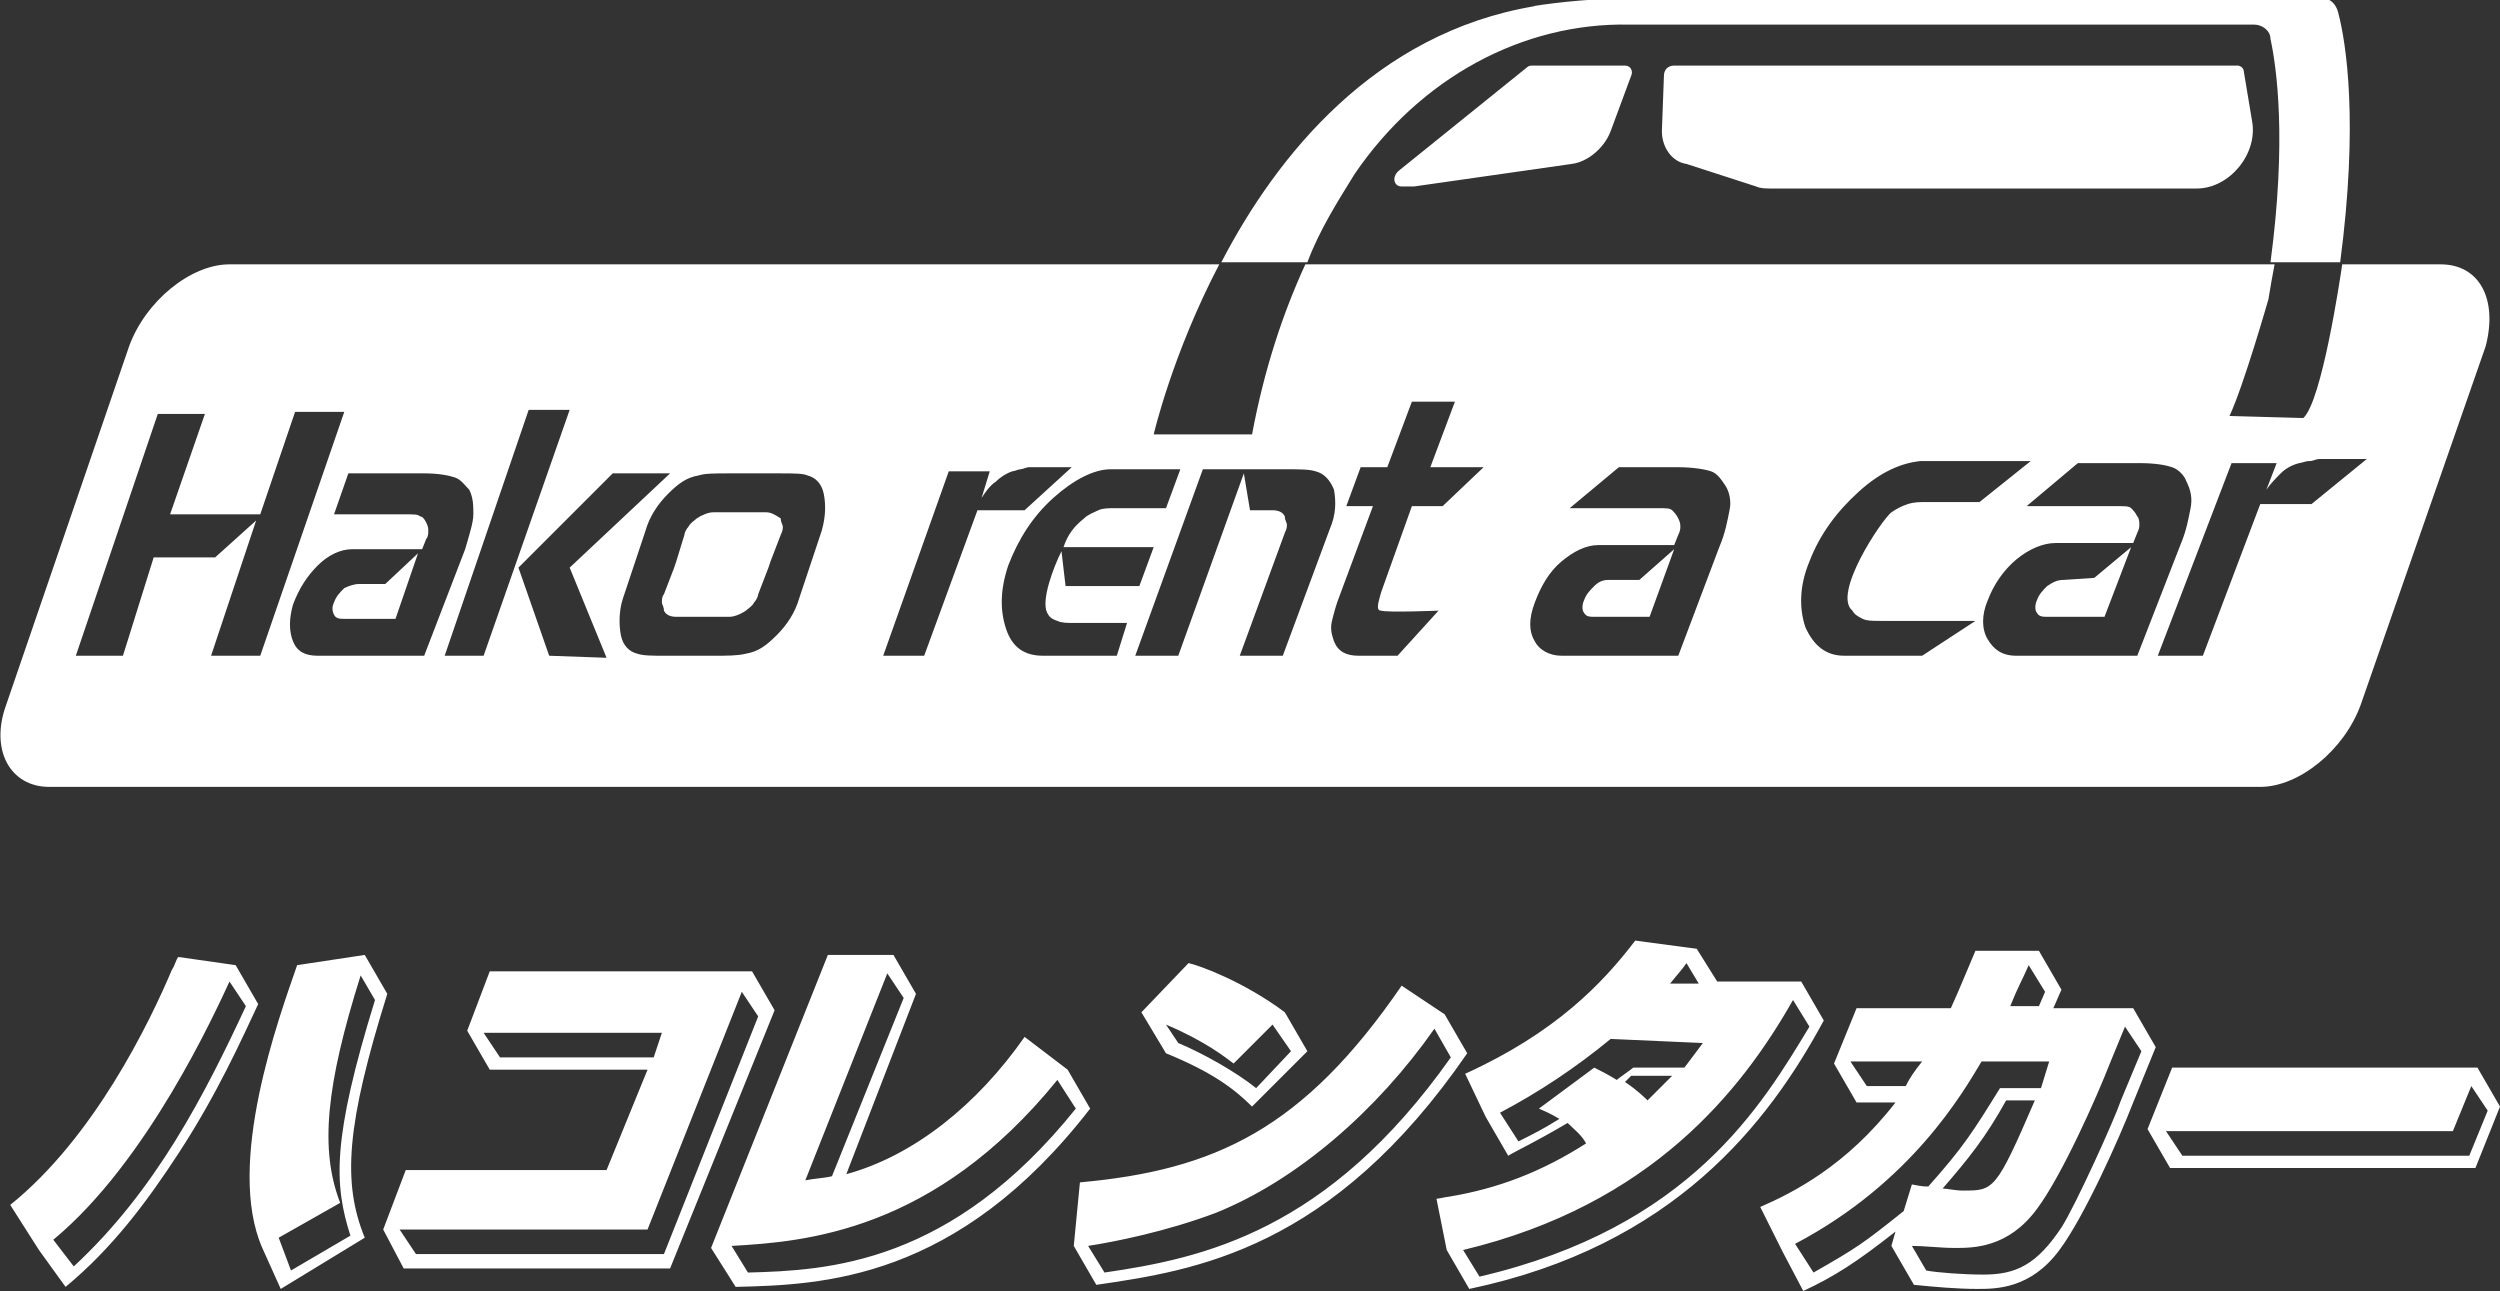
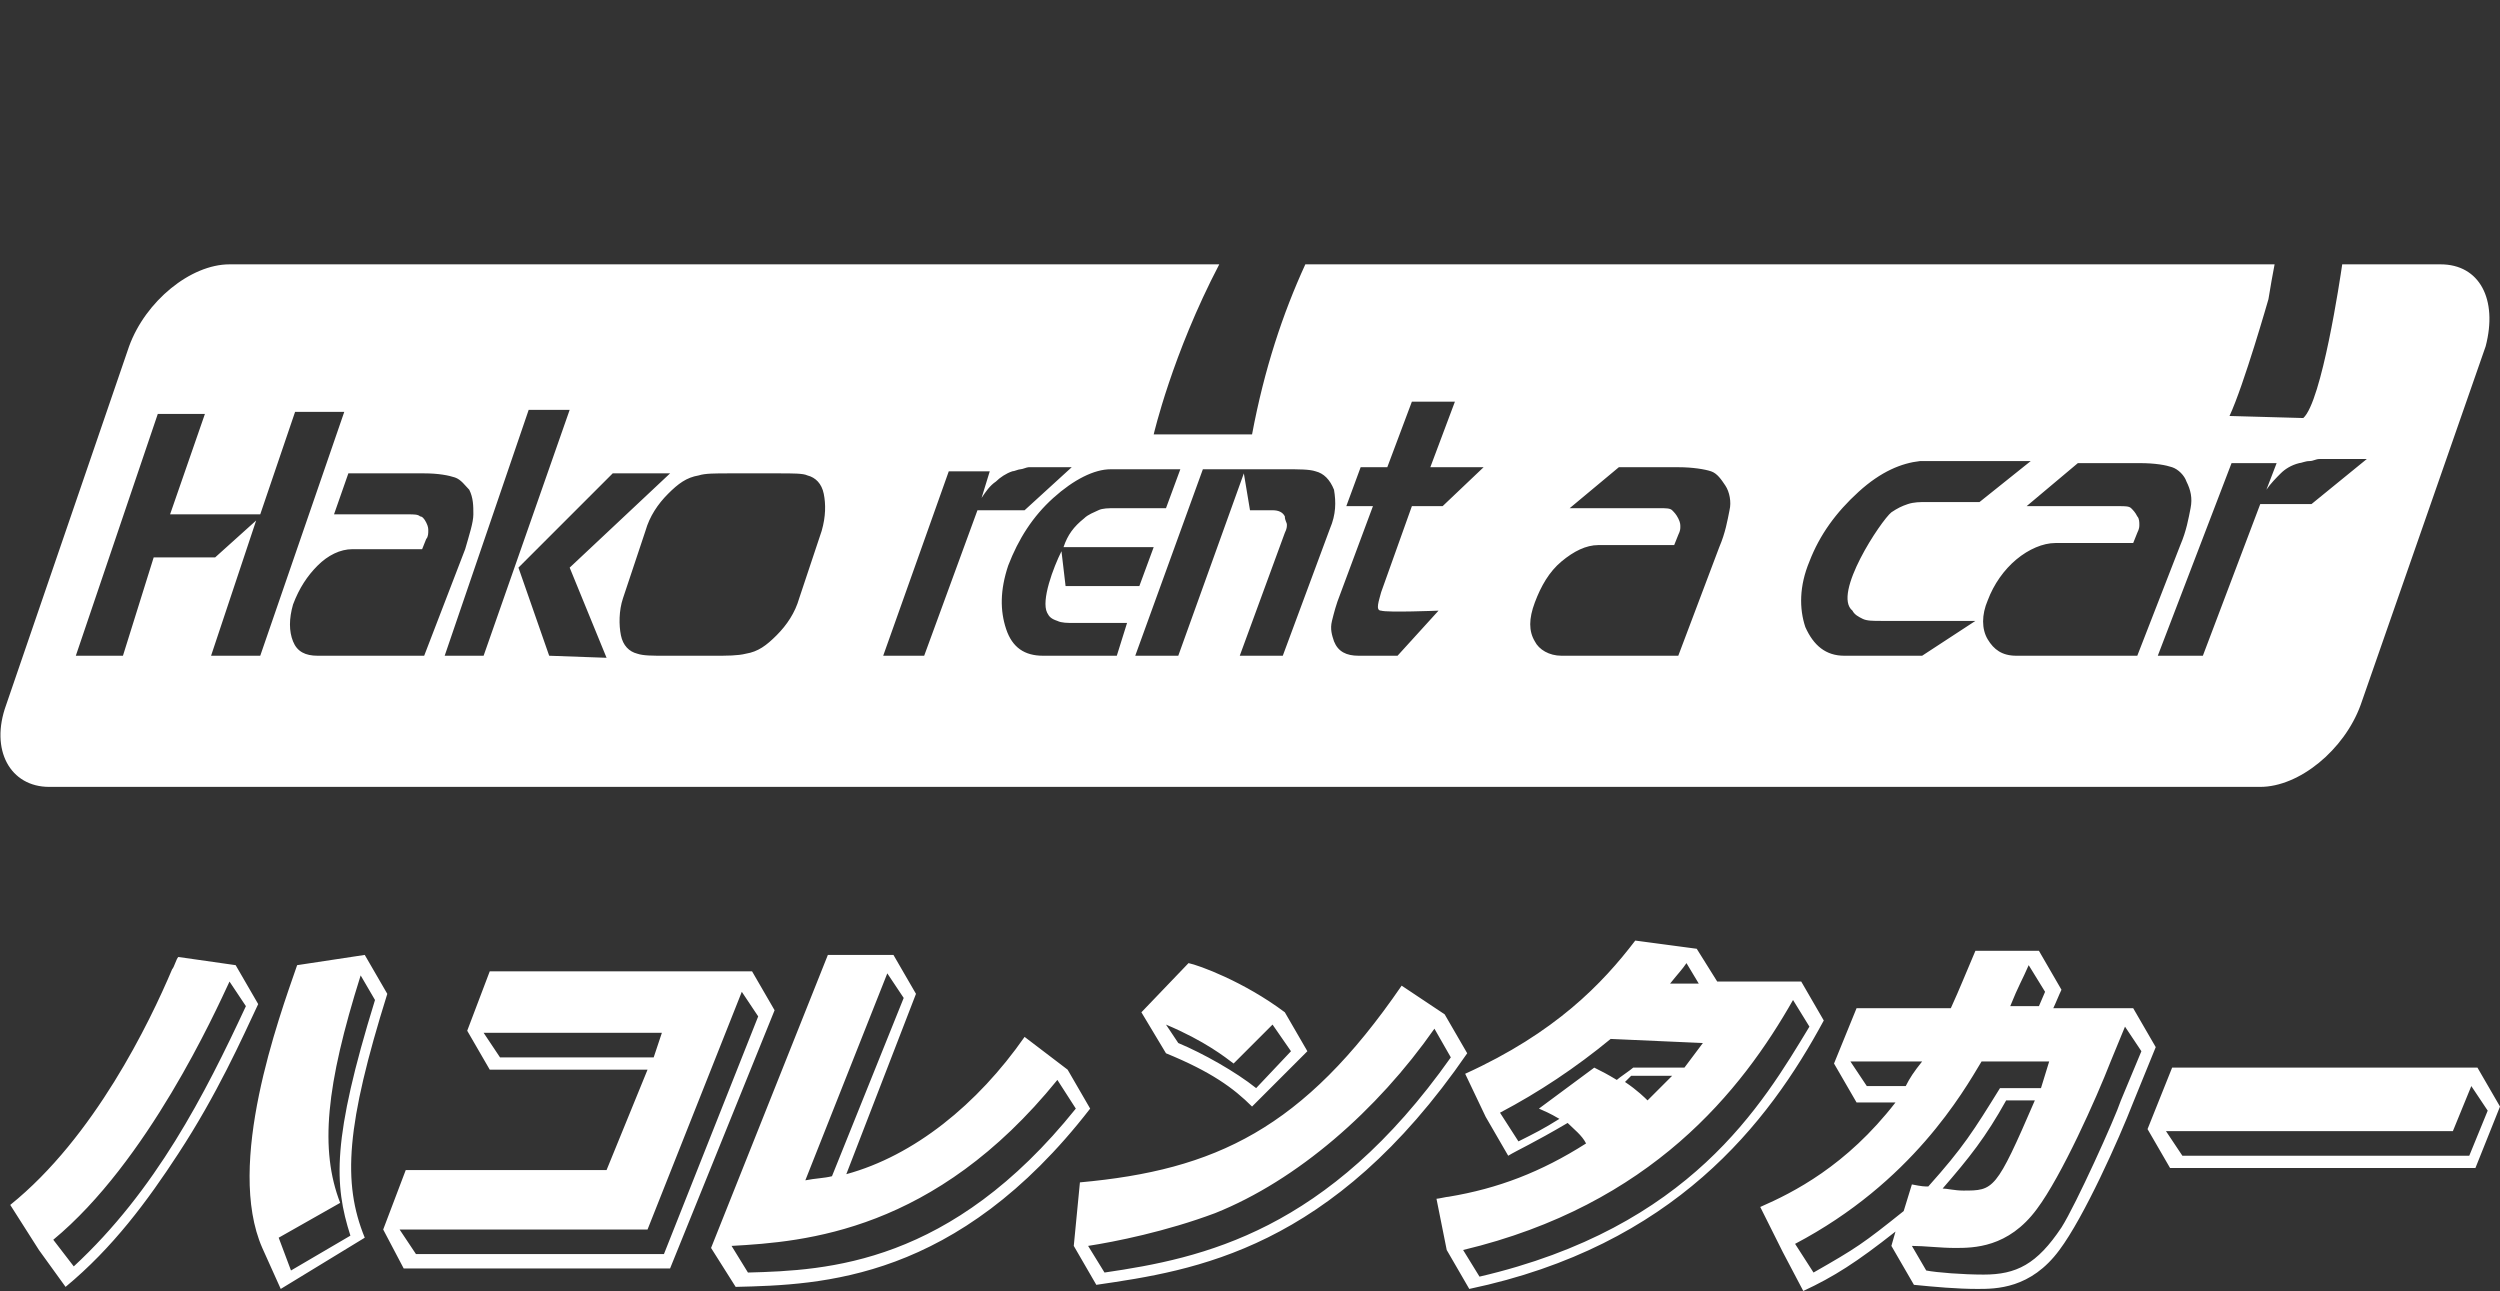
<svg xmlns="http://www.w3.org/2000/svg" version="1.1" id="レイヤー_1" x="0" y="0" viewBox="0 0 122 63" xml:space="preserve">
  <rect x="0" y="0" width="122" height="63" fill="#333333" stroke="none" />
  <style>.st0{fill:#fff}</style>
-   <path class="st0" d="M17.5 28.5c-.2 0-.5.1-.7.2-.2.2-.4.4-.5.7-.1.2-.1.4 0 .6.1.2.3.2.5.2h2.5l1.1-3.2-1.6 1.5h-1.3zM37.4 25H34.8c-.2 0-.5.1-.8.3-.1.1-.3.2-.4.4-.1.1-.2.3-.2.4l-.4 1.3-.1.3-.5 1.3c-.1.1-.1.3-.1.4 0 .1.1.2.1.4.1.2.3.3.6.3H35.6c.2 0 .5-.1.8-.3.1-.1.3-.2.4-.4.1-.1.2-.3.2-.4l.5-1.3.1-.3.5-1.3c.1-.2.1-.3.1-.4 0-.1-.1-.2-.1-.4-.3-.2-.5-.3-.7-.3zM78.5 28.3c-.3 0-.5.1-.7.3-.2.2-.4.4-.5.7-.1.2-.1.5 0 .6.1.2.3.2.5.2h2.7l1.2-3.3-1.7 1.5h-1.5z" />
  <path class="st0" d="M119.1 12.9h-4.8c-.1.7-1 6.7-1.9 7.5l-3.6-.1c.7-1.5 1.9-5.7 1.9-5.7.1-.6.2-1.2.3-1.7H63.7c-1.1 2.4-2 5.1-2.6 8.3h-4.8s.9-3.9 3.2-8.3H11.2c-1.9 0-4.1 1.8-4.9 4l-6 17.5c-.8 2.2.2 4 2.1 4h107.9c1.9 0 4.1-1.8 4.9-4l6.1-17.5c.6-2.3-.3-4-2.2-4zM10.3 32l2.2-6.6-2 1.8h-3L6 32H3.7l4-11.8H10l-1.7 4.9h4.4l1.7-5h2.4L12.7 32h-2.4zm5.2 0c-.6 0-1-.2-1.2-.7-.2-.5-.2-1.1 0-1.8.3-.8.7-1.4 1.2-1.9s1.1-.8 1.7-.8h3.4l.2-.5c.1-.1.1-.3.1-.4 0-.1 0-.2-.1-.4s-.2-.3-.3-.3c-.1-.1-.3-.1-.6-.1h-3.6l.7-2h3.7c.7 0 1.2.1 1.5.2.3.1.5.4.7.6.2.4.2.8.2 1.2 0 .4-.2 1-.4 1.7l-2 5.2h-5.2zm6.2 0l4.1-12h2l-4.2 12h-1.9zm5.1 0l-1.5-4.3 4.6-4.6h2.8l-4.9 4.6 1.8 4.4-2.8-.1zm13.3-6.1l-.5 1.5-.1.3-.5 1.5c-.2.7-.6 1.3-1.1 1.8-.5.5-.9.8-1.5.9-.4.1-.9.1-1.6.1h-2.3c-.7 0-1.1 0-1.4-.1-.4-.1-.7-.4-.8-.9-.1-.5-.1-1.2.1-1.8l.5-1.5.1-.3.5-1.5c.2-.7.6-1.3 1.1-1.8.5-.5.9-.8 1.5-.9.3-.1.8-.1 1.5-.1H38c.7 0 1.2 0 1.4.1.4.1.7.4.8.9.1.5.1 1.1-.1 1.8zm5 6.1h-2l3.2-9h2l-.4 1.3c.2-.3.4-.6.7-.8.2-.2.5-.4.8-.5.1 0 .3-.1.4-.1.1 0 .3-.1.4-.1h2.1L50 24.9h-2.3L45.1 32zm9.4 0h-3.6c-.9 0-1.5-.4-1.8-1.3-.3-.9-.3-1.9.1-3.1.5-1.3 1.2-2.4 2.2-3.3 1-.9 2-1.4 2.8-1.4h3.4l-.7 1.9h-2.5c-.3 0-.6 0-.8.1-.2.1-.5.2-.7.4-.5.4-.8.8-1 1.4h4.4l-.7 1.9H52l-.2-1.7c-.4.8-1 2.4-.7 3 .1.2.2.3.5.4.2.1.5.1.8.1H55l-.5 1.6zm8.1 0h-2.1l2.2-6c.1-.2.1-.3.1-.4 0-.1-.1-.2-.1-.4-.1-.2-.3-.3-.6-.3H61l-.3-1.8-3.2 8.9h-2.1l3.3-9.1h4c.7 0 1.2 0 1.5.1.4.1.7.4.9.9.1.6.1 1.2-.2 1.9L62.6 32zm7.8-7.3h-1.5l-1.5 4.2c-.1.4-.3.9 0 .9.3.1 2.8 0 2.8 0l-2 2.2h-1.9c-.6 0-1-.2-1.2-.7-.1-.3-.2-.6-.1-1s.2-.8.4-1.3l1.6-4.3h-1.3l.7-1.9h1.3l1.2-3.2H71l-1.2 3.2h2.6l-2 1.9zm14 .2c-.1.5-.2 1.1-.5 1.8l-2 5.3h-5.7c-.6 0-1.1-.3-1.3-.7-.3-.5-.3-1.1 0-1.9.3-.8.7-1.5 1.3-2 .6-.5 1.2-.8 1.8-.8h3.7l.2-.5c.1-.2.1-.3.1-.4 0-.1 0-.2-.1-.4s-.2-.3-.3-.4c-.1-.1-.3-.1-.6-.1h-4.4l2.4-2H81.9c.7 0 1.3.1 1.6.2.3.1.5.4.7.7.2.3.3.8.2 1.2zm6 4.9c.1.2.3.3.5.4.2.1.5.1.9.1h4.6L93.8 32H90c-.9 0-1.5-.5-1.9-1.4-.3-.9-.3-2 .2-3.2.5-1.3 1.3-2.4 2.4-3.4 1.1-1 2.1-1.4 3-1.5h5.4l-2.5 2H94c-.3 0-.6 0-.9.1-.3.1-.5.2-.8.4-.5.4-2.9 4-1.9 4.8zm8 2.2c-.7 0-1.1-.3-1.4-.8-.3-.5-.3-1.2 0-1.9.3-.8.8-1.5 1.4-2 .6-.5 1.3-.8 1.9-.8h3.8l.2-.5c.1-.2.1-.3.1-.4 0-.1 0-.3-.1-.4-.1-.2-.2-.3-.3-.4-.1-.1-.3-.1-.6-.1h-4.5l2.5-2.1h3c.8 0 1.3.1 1.6.2.3.1.6.4.7.7.2.4.3.8.2 1.3-.1.5-.2 1.1-.5 1.8l-2.1 5.4h-5.9zm14.4-7.4h-2.5l-2.8 7.4h-2.2l3.6-9.4h2.2l-.5 1.3c.2-.3.5-.6.7-.8.2-.2.5-.4.9-.5.1 0 .3-.1.5-.1s.3-.1.5-.1h2.3l-2.7 2.2z" />
-   <path class="st0" d="M100.7 28.3c-.3 0-.5.1-.8.3-.2.2-.4.4-.5.7-.1.2-.1.5 0 .6.1.2.3.2.5.2h2.8l1.3-3.4-1.8 1.5-1.5.1zM79.3 3.2h-4.5c-.1 0-.2 0-.3.1l-6.2 5c-.4.3-.3.8.1.8h.6L76.7 8c.8-.1 1.6-.8 1.9-1.6l1-2.7c.1-.2 0-.5-.3-.5zM109.5 3.5c0-.2-.2-.3-.3-.3H81.7c-.3 0-.5.2-.5.5l-.1 2.7c0 .8.5 1.5 1.2 1.6l3.4 1.1c.2.1.5.1.8.1h20.7c1.6 0 3-1.7 2.7-3.3l-.4-2.4z" />
-   <path class="st0" d="M66.1 8.5c3.2-4.7 8.2-7.4 13.4-7.3H110c.4 0 .8.3.8.7.3 1.4.8 4.9 0 10.9h3.4c.9-6.8.3-10.7-.1-12.2-.1-.4-.4-.7-.8-.7h-33c-2.4 0-4.2.2-5.5.4h.1c-7.8 1.3-12.6 7.3-15.3 12.5h4.2c.6-1.6 1.5-3 2.3-4.3z" />
  <g>
    <path class="st0" d="M11.5 47.1l1.1 1.9c-.8 1.7-2 4.4-3.9 7.3-1.5 2.3-3.2 4.6-5.5 6.5L1.9 61 .5 58.8c4.1-3.3 6.8-8.9 7.9-11.5.1-.1.2-.5.3-.6l2.8.4zm-.3.8c-.7 1.5-4 8.8-8.6 12.6l1 1.3c4-3.7 6.4-8.4 8.4-12.7l-.8-1.2zm6.6-1.3l1.1 1.9c-2 6.4-2.2 9.2-1.1 11.9l-4.1 2.5-.9-2c-1.8-4.1.8-11.2 1.7-13.8l3.3-.5zm-4.2 13.8l.6 1.6 2.9-1.7c-.8-2.5-.9-4.7 1.2-11.5l-.7-1.2c-1.7 5.4-2 8.5-1 11.1l-3 1.7zM32.7 61.9h-13l-1-1.9 1.1-2.9h9.8l2-4.9h-7.7l-1.1-1.9 1.1-2.9h12.8l1.1 1.9-5.1 12.6zM19.5 60l.8 1.2h12.1L37 49.6l-.8-1.2L31.6 60H19.5zm12.8-9.6h-8.7l.8 1.2h7.5l.4-1.2zM41.3 57.3c3.3-.9 6.4-3.4 8.7-6.7l2.1 1.6 1.1 1.9c-6.5 8.4-13.1 8.6-17.3 8.7l-1.2-1.9 5.7-14.3h3.2l1.1 1.9-3.4 8.8zm-4.8 4.8c3.9-.1 9.9-.4 16-8l-.9-1.4c-6 7.4-12.3 7.9-15.9 8.1l.8 1.3zm2.8-4.5c.5-.1.9-.1 1.3-.2l3.5-8.7-.8-1.2-4 10.1zM70.5 49.5l1.1 1.9C65 61 58.3 62 53.5 62.7l-1.1-1.9.3-3.1c6.6-.6 10.9-2.6 15.7-9.6l2.1 1.4zm-.5.7c-2.8 4-6.7 7.4-10.7 9-2.4.9-4.9 1.4-6.2 1.6l.8 1.3c4.8-.7 10.9-2 16.9-10.5l-.8-1.4zm-6.2 1.1L61.1 54c-.9-.9-2-1.7-4.2-2.6l-1.2-2L58 47c.5.1 2.7.9 4.7 2.4l1.1 1.9zm-3.6.6c-.4-.3-1.4-1.1-3.3-1.9l.6.9c1.2.5 2.8 1.4 3.8 2.2l1.7-1.8-.9-1.3-1.9 1.9zM70.1 58.5c.1 0 .5-.1.6-.1 2.4-.4 4.5-1.2 6.7-2.6-.2-.4-.6-.7-.9-1-1.7 1-2.4 1.3-2.9 1.6l-1.1-1.9-1-2.1c4.4-2 6.7-4.4 8.3-6.5l3 .4 1 1.6h4.1l1.1 1.9c-2.7 5-7.3 11-17.3 13.1L70.6 61l-.5-2.5zm2.1 3.8c10.3-2.4 13.8-8.4 16.1-12.2l-.8-1.3c-2.5 4.4-6.9 10-16.1 12.2l.8 1.3zm6.4-11.6c-1.7 1.4-3.5 2.6-5.4 3.6l.9 1.4c.8-.4 1.2-.6 2-1.1-.2-.1-.3-.2-1-.5l2.7-2c.4.2.6.3 1.1.6.1-.1.7-.5.8-.6h2.5l.9-1.2-4.5-.2zm.7 2.1c.6.4 1 .8 1.1.9l1.2-1.2h-2l-.3.3zm3.6-4.8l-.6-1c-.2.3-.4.5-.8 1h1.4zM87 61.1l-1.1-2.2c1.6-.7 4.2-2 6.6-5.1h-1.9l-1.1-1.9 1.1-2.7h4.6c.5-1.1.6-1.4 1.2-2.8h3.1l1.1 1.9c-.1.2-.3.7-.4.9h3.9l1.1 1.9-1.1 2.7c-.7 1.8-2.4 5.6-3.6 7.2-1.4 1.9-3.1 1.9-4 1.9-1 0-2.1-.1-3.1-.2l-1.1-1.9.2-.7c-1.9 1.5-3 2.2-4.5 2.9l-1-1.9zm13-9.3h-3.3c-.9 1.5-3.4 5.9-9.1 8.9l.9 1.4c2.1-1.2 2.4-1.4 4.4-3l.4-1.3c.5.1.6.1.8.1 1.7-1.9 2.2-2.7 3.5-4.8h2l.4-1.3zm-9.7 0l.8 1.2H93c.2-.4.4-.7.8-1.2h-3.5zm12.7 0c-.7 1.8-2.4 5.6-3.6 7.2-1.4 1.9-3.1 1.9-4 1.9-.7 0-1.5-.1-2.1-.1L94 62c.5.1 1.8.2 2.8.2 1.6 0 2.6-.5 3.8-2.3.7-1.1 2.6-5.3 2.9-6.2l1-2.4-.8-1.2-.7 1.7zm-5.1 1.9c-1 1.8-1.8 2.8-3.1 4.3.2 0 .6.1 1 .1 1.5 0 1.6 0 3.5-4.4h-1.4zm1.6-4.6l.3-.7-.8-1.3c-.3.7-.5 1-.9 2h1.4zM120.8 57h-14.9l-1.1-1.9 1.2-3h14.9L122 54l-1.2 3zm-15.1-1.8l.8 1.2h14l.9-2.2-.8-1.2-.9 2.2h-14z" />
  </g>
</svg>